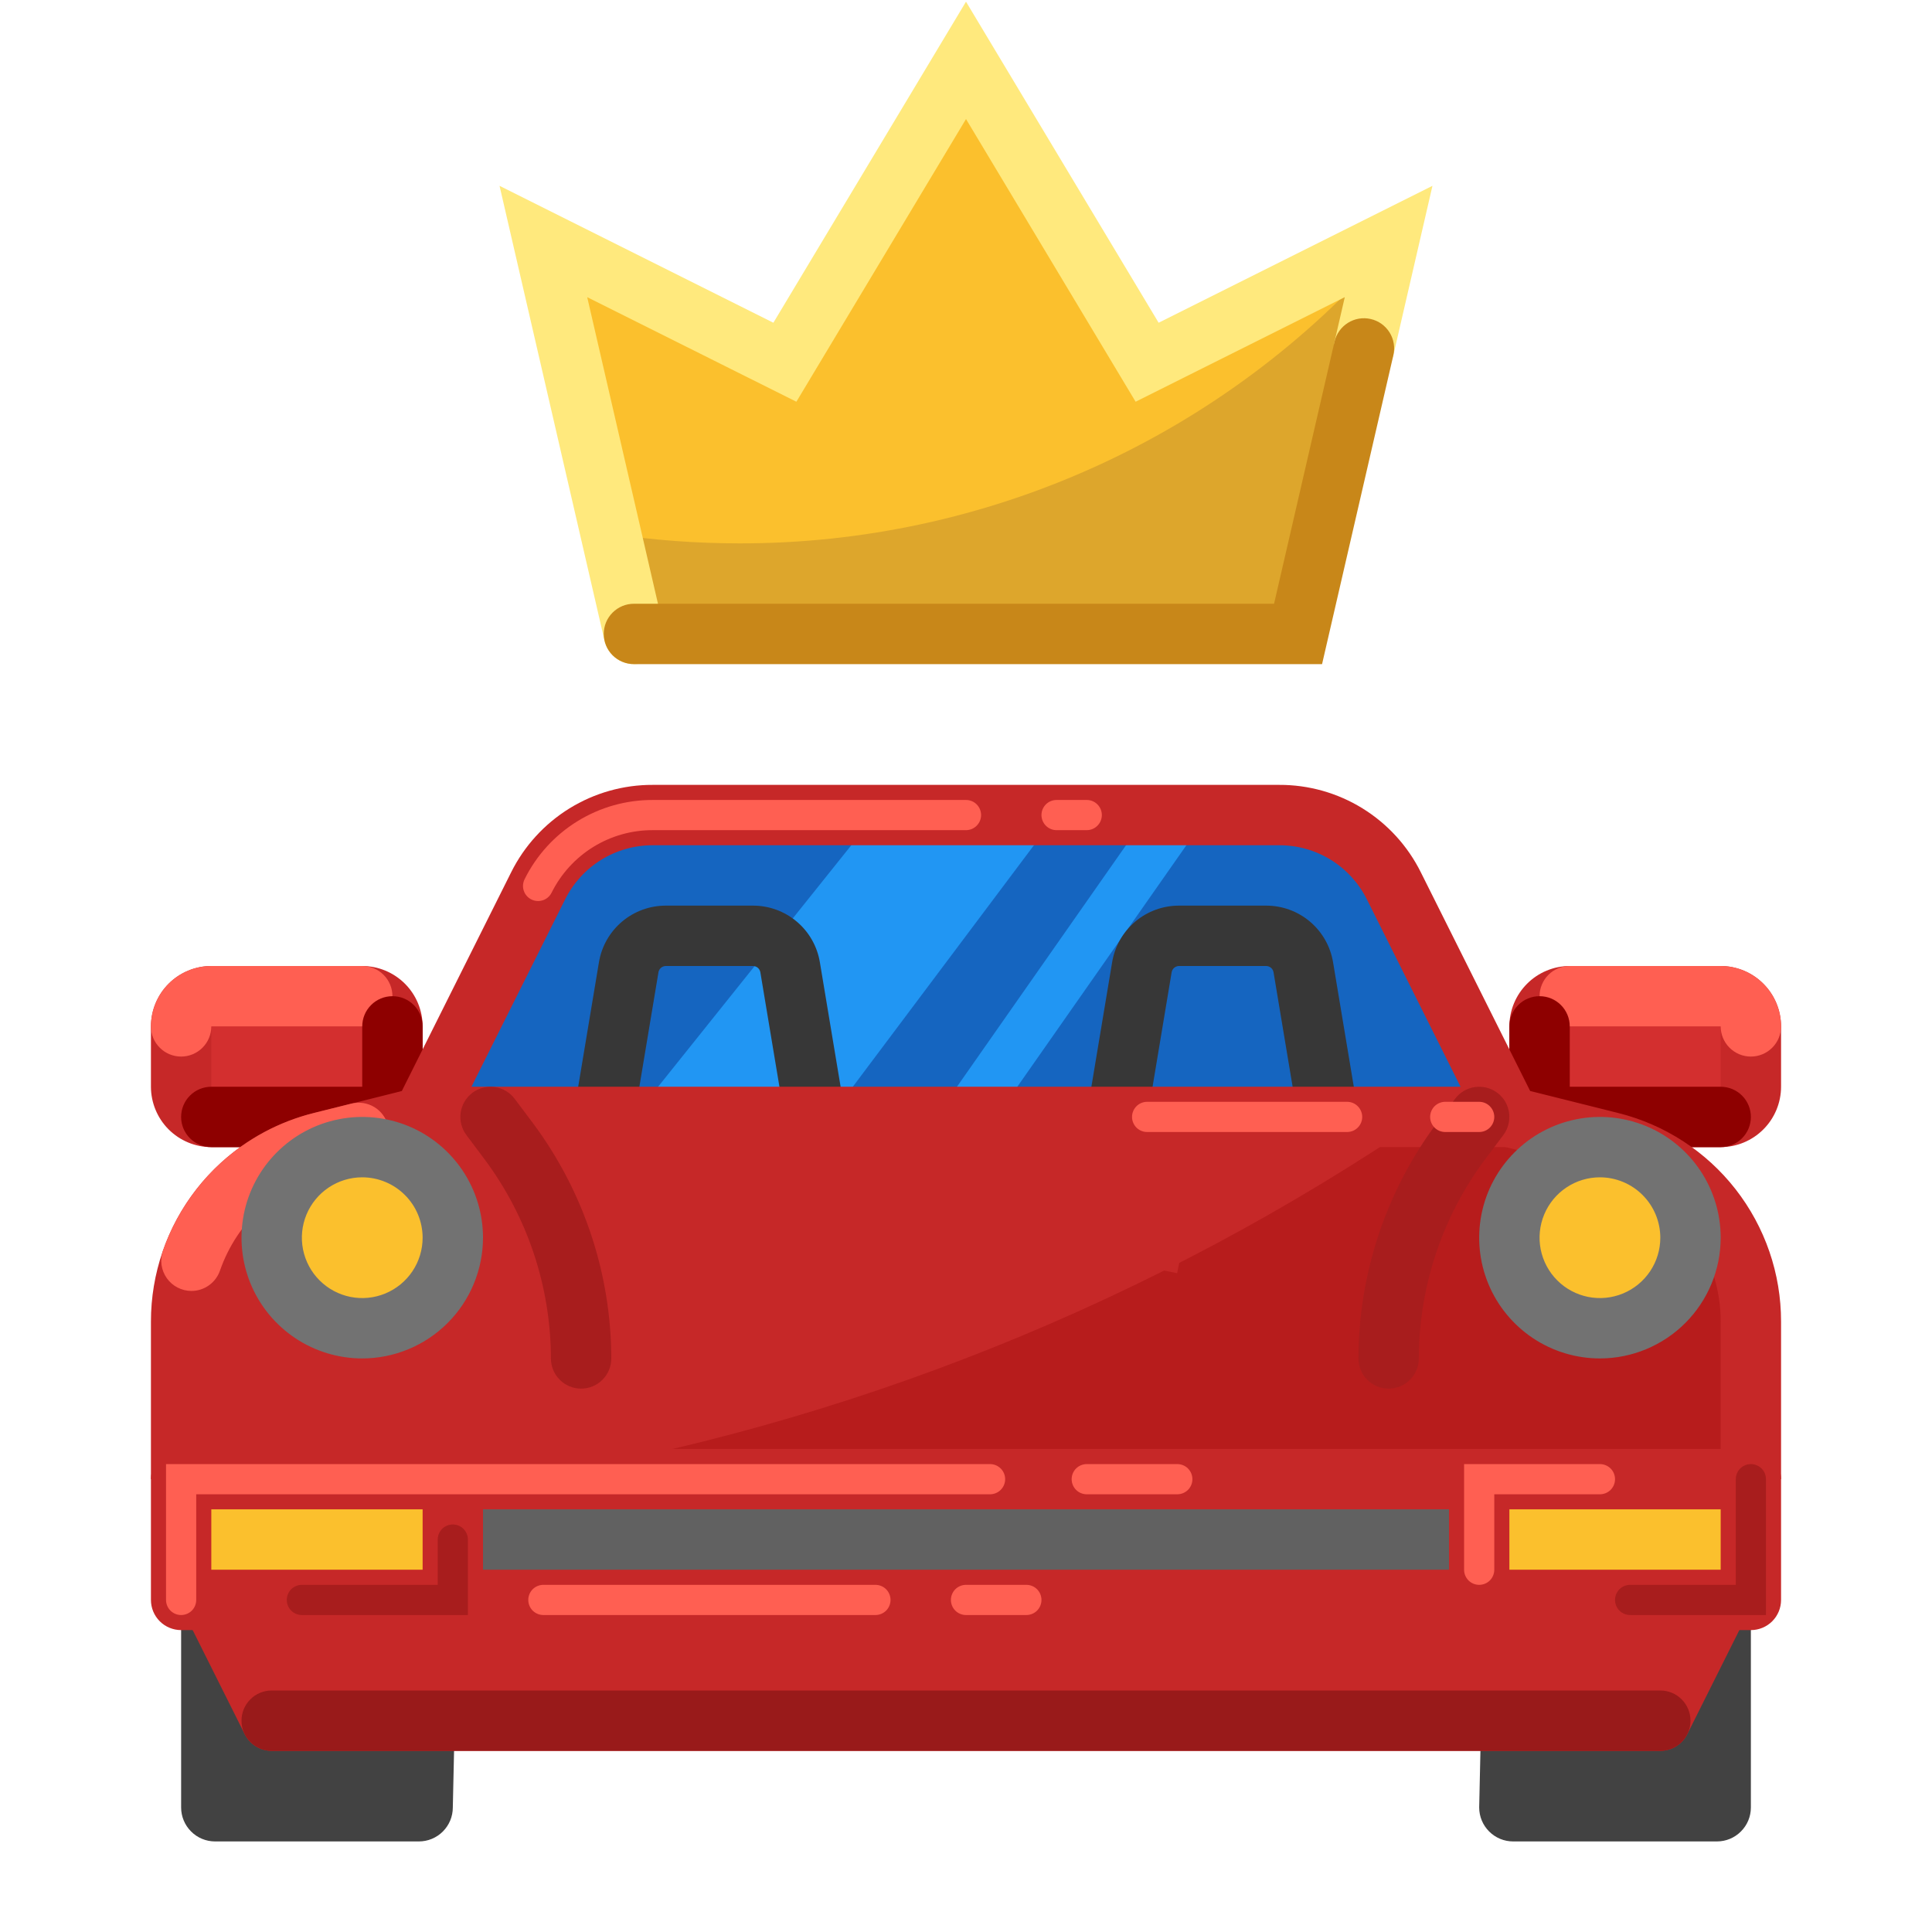
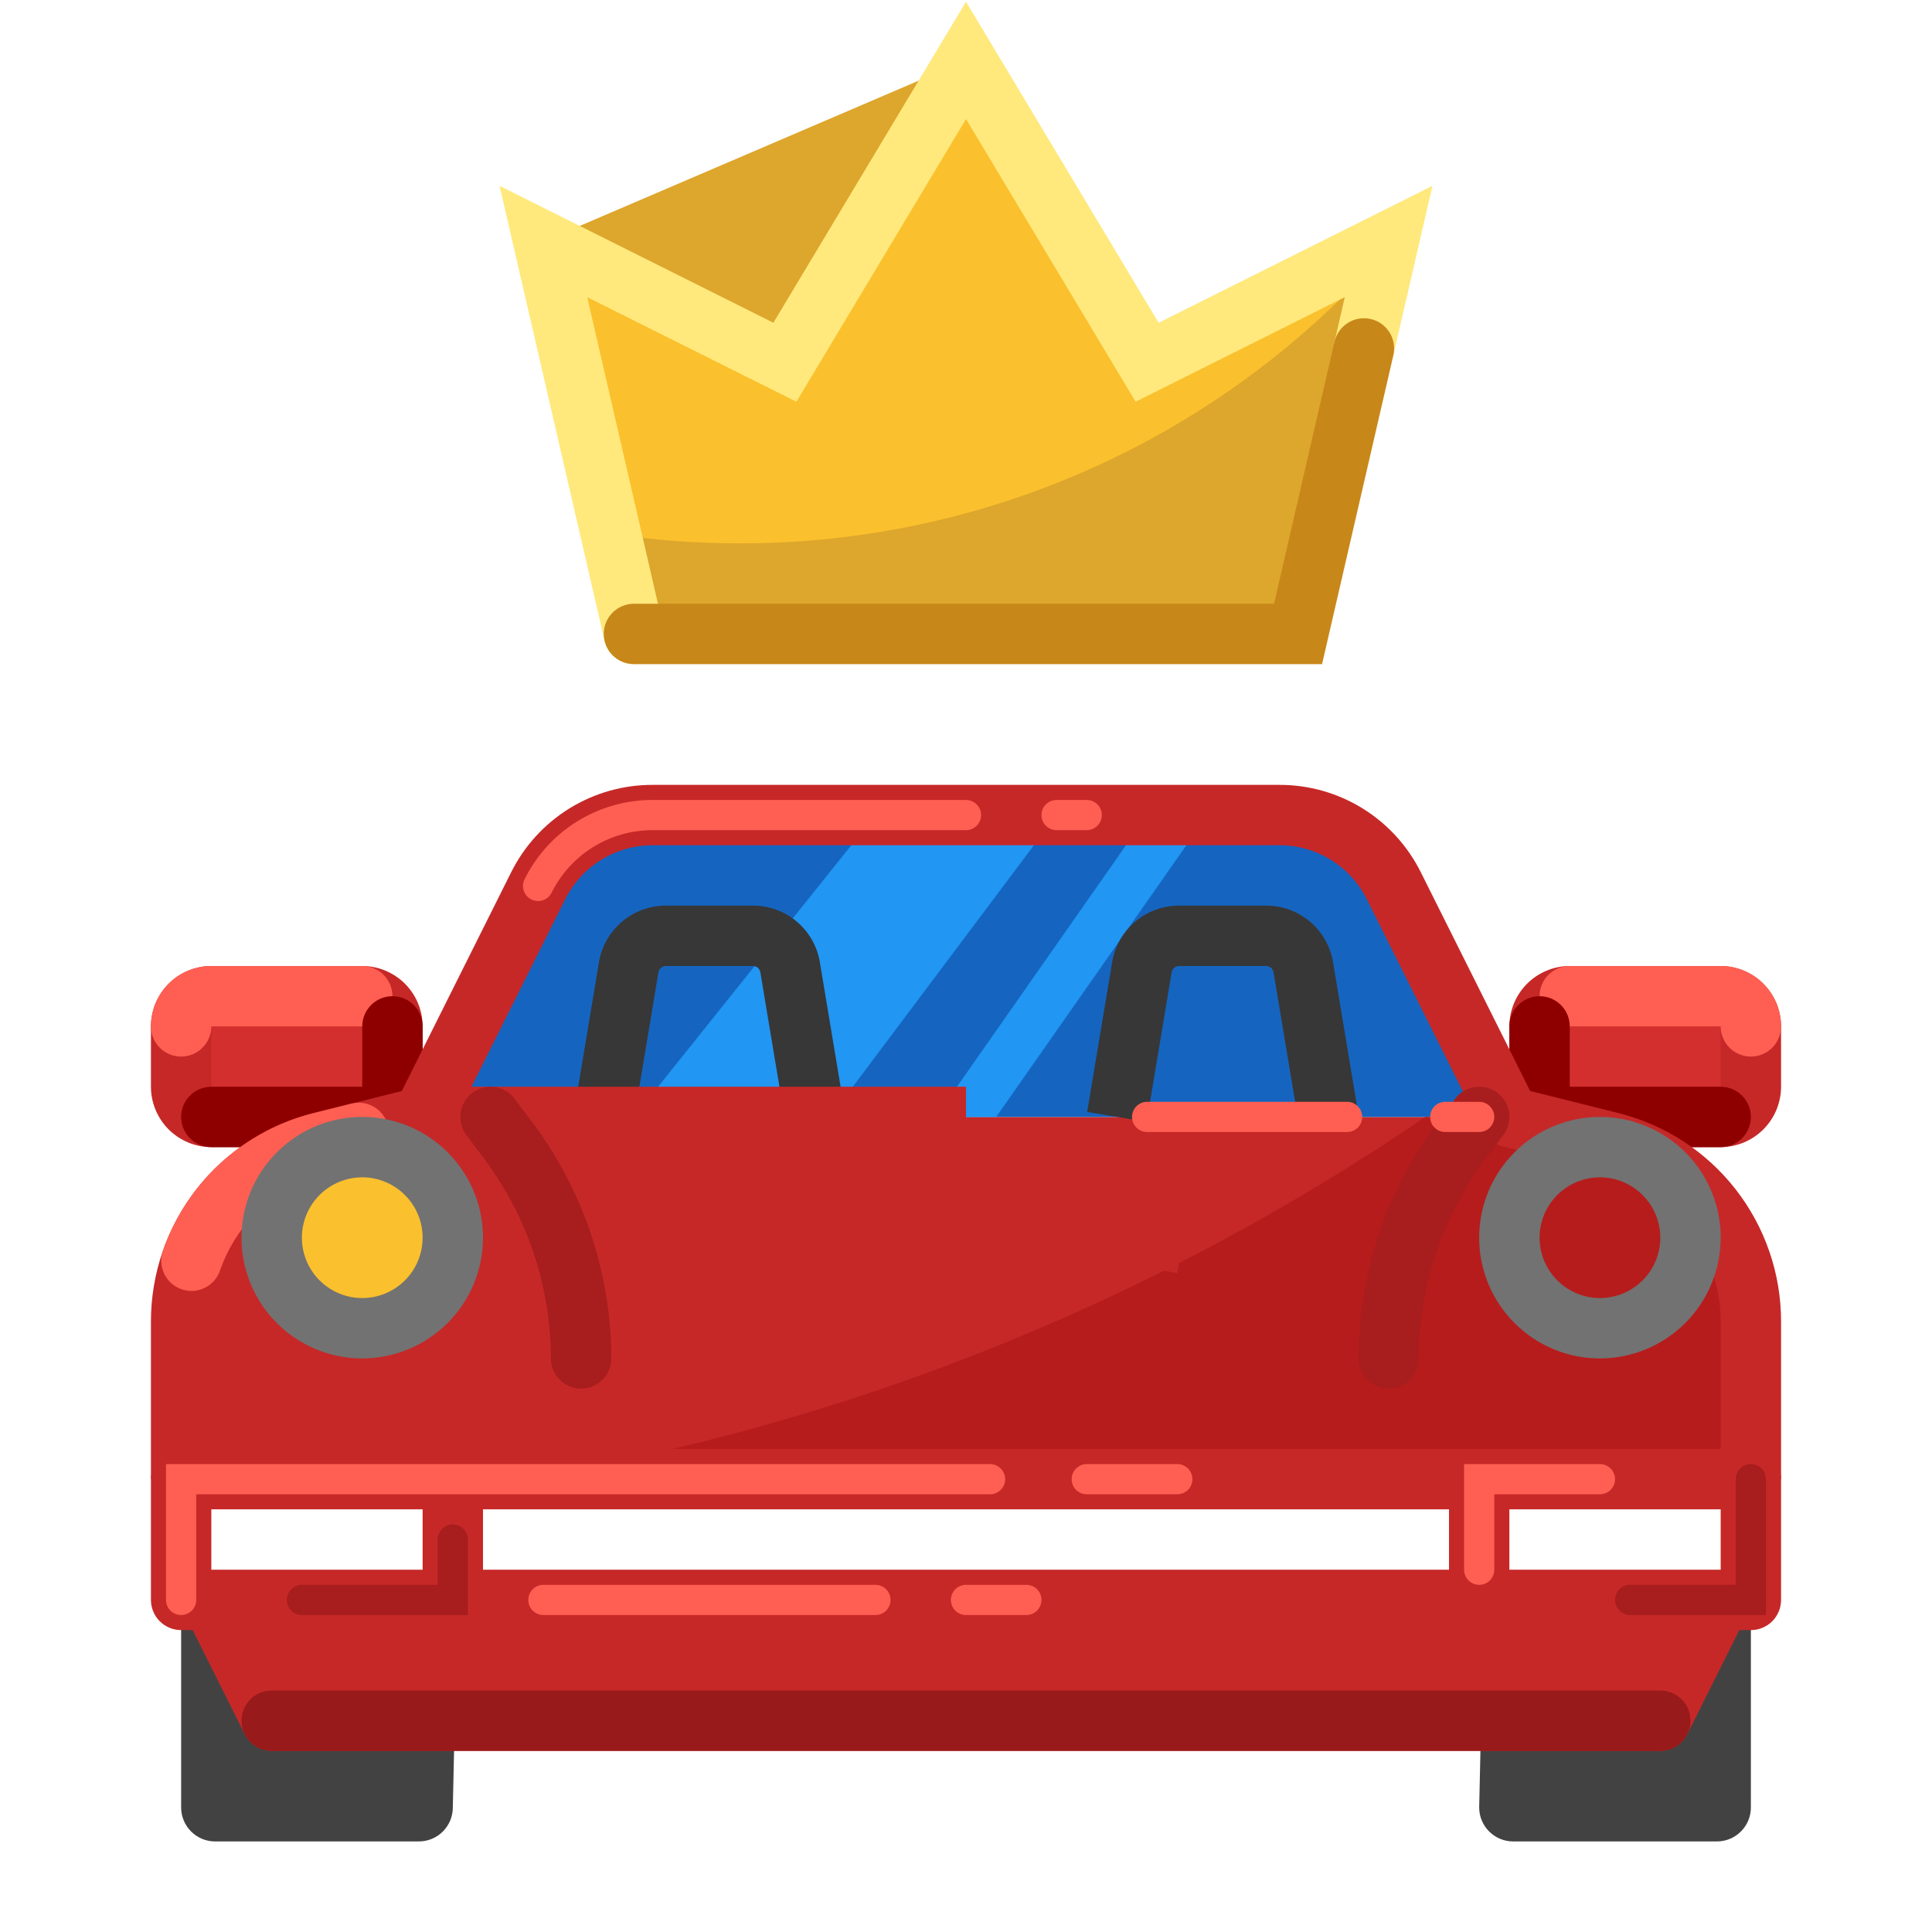
<svg xmlns="http://www.w3.org/2000/svg" width="64" height="64" viewBox="0 0 64 64" fill="none">
  <path d="M15 37H50L51 37.25L53.36 37.84C54.685 38.171 55.862 38.936 56.703 40.013C57.544 41.089 58 42.416 58 43.782V49H6V43.782C6 42.416 6.456 41.089 7.297 40.013C8.138 38.936 9.315 38.171 10.64 37.84L13 37.25L14 37H15Z" fill="#C62828" />
  <path d="M51 34V37H57C57.265 37 57.52 36.895 57.707 36.707C57.895 36.52 58 36.265 58 36V34C58 33.735 57.895 33.48 57.707 33.293C57.52 33.105 57.265 33 57 33H52C51.735 33 51.48 33.105 51.293 33.293C51.105 33.48 51 33.735 51 34Z" fill="#D32F2F" />
  <path d="M57 38H51C50.735 38 50.48 37.895 50.293 37.707C50.105 37.52 50 37.265 50 37V34C50.001 33.47 50.212 32.961 50.587 32.587C50.961 32.212 51.47 32.001 52 32H57C57.53 32.001 58.039 32.212 58.413 32.587C58.788 32.961 58.999 33.47 59 34V36C58.999 36.53 58.788 37.039 58.413 37.413C58.039 37.788 57.53 37.999 57 38ZM52 36H57V34H52V36Z" fill="#C62828" />
  <path d="M58 35C57.735 35 57.48 34.895 57.293 34.707C57.105 34.52 57 34.265 57 34H52C51.735 34 51.48 33.895 51.293 33.707C51.105 33.52 51 33.265 51 33C51 32.735 51.105 32.48 51.293 32.293C51.48 32.105 51.735 32 52 32H57C57.53 32.001 58.039 32.212 58.413 32.587C58.788 32.961 58.999 33.47 59 34C59 34.265 58.895 34.52 58.707 34.707C58.52 34.895 58.265 35 58 35Z" fill="#FF5F52" />
  <path d="M57 38H50V34C50 33.735 50.105 33.48 50.293 33.293C50.48 33.105 50.735 33 51 33C51.265 33 51.52 33.105 51.707 33.293C51.895 33.48 52 33.735 52 34V36H57C57.265 36 57.52 36.105 57.707 36.293C57.895 36.48 58 36.735 58 37C58 37.265 57.895 37.52 57.707 37.707C57.52 37.895 57.265 38 57 38Z" fill="#8E0000" />
  <path d="M13 34V37H7C6.735 37 6.48 36.895 6.293 36.707C6.105 36.52 6 36.265 6 36V34C6 33.735 6.105 33.48 6.293 33.293C6.48 33.105 6.735 33 7 33H12C12.265 33 12.52 33.105 12.707 33.293C12.895 33.48 13 33.735 13 34Z" fill="#D32F2F" />
  <path d="M13 38H7C6.47 37.999 5.961 37.788 5.586 37.413C5.212 37.039 5.001 36.53 5 36V34C5.001 33.47 5.212 32.961 5.586 32.587C5.961 32.212 6.47 32.001 7 32H12C12.53 32.001 13.039 32.212 13.414 32.587C13.789 32.961 13.999 33.47 14 34V37C14 37.265 13.895 37.52 13.707 37.707C13.52 37.895 13.265 38 13 38ZM7 34V36H12V34H7Z" fill="#C62828" />
  <path d="M6 35C5.735 35 5.48 34.895 5.293 34.707C5.105 34.52 5 34.265 5 34C5.001 33.47 5.212 32.961 5.586 32.587C5.961 32.212 6.47 32.001 7 32H12C12.265 32 12.52 32.105 12.707 32.293C12.895 32.48 13 32.735 13 33C13 33.265 12.895 33.52 12.707 33.707C12.52 33.895 12.265 34 12 34H7C7 34.265 6.895 34.52 6.707 34.707C6.52 34.895 6.265 35 6 35Z" fill="#FF5F52" />
  <path d="M14 38H7C6.735 38 6.48 37.895 6.293 37.707C6.105 37.52 6 37.265 6 37C6 36.735 6.105 36.48 6.293 36.293C6.48 36.105 6.735 36 7 36H12V34C12 33.735 12.105 33.48 12.293 33.293C12.48 33.105 12.735 33 13 33C13.265 33 13.52 33.105 13.707 33.293C13.895 33.48 14 33.735 14 34V38Z" fill="#8E0000" />
  <path d="M46.175 29.349L50 37H14L17.825 29.349C18.178 28.643 18.721 28.049 19.392 27.635C20.064 27.22 20.837 27 21.626 27H42.374C43.163 27 43.937 27.22 44.608 27.635C45.279 28.049 45.822 28.643 46.175 29.349Z" fill="#1565C0" />
  <path d="M29 27L21 37H27.5L35 27H29ZM38 27L31 37H33L40 27H38Z" fill="#2196F3" />
  <path d="M7 48.999H5V43.782C4.998 42.192 5.529 40.648 6.507 39.395C7.485 38.142 8.855 37.253 10.398 36.87L13.311 36.141L16.93 28.901C17.364 28.027 18.034 27.292 18.864 26.779C19.694 26.267 20.651 25.996 21.626 26H32V28H21.626C21.022 27.998 20.43 28.165 19.916 28.482C19.402 28.8 18.988 29.255 18.719 29.796L14.894 37.447C14.83 37.576 14.738 37.689 14.626 37.78C14.513 37.87 14.382 37.935 14.242 37.97L10.883 38.81C9.773 39.086 8.788 39.725 8.084 40.626C7.38 41.528 6.999 42.639 7 43.782V48.999Z" fill="#C62828" />
  <path d="M53.36 37.84L51 37.25L50 37H47.212C38.228 43.136 28.01 47.232 17.275 49H58V43.782C58 42.416 57.544 41.089 56.703 40.013C55.862 38.936 54.685 38.171 53.36 37.84Z" fill="#B71C1C" />
  <path d="M26.014 37.164L25.188 32.209C25.178 32.151 25.148 32.097 25.103 32.059C25.058 32.021 25 32 24.941 32H22.059C22 32 21.942 32.021 21.897 32.059C21.852 32.097 21.822 32.15 21.812 32.209L20.986 37.164L19.014 36.836L19.84 31.88C19.926 31.354 20.197 30.876 20.603 30.532C21.01 30.187 21.526 29.999 22.059 30H24.941C25.474 29.999 25.99 30.187 26.397 30.532C26.803 30.876 27.074 31.354 27.16 31.88L27.986 36.836L26.014 37.164ZM43.014 37.164L42.188 32.209C42.178 32.151 42.148 32.097 42.103 32.059C42.057 32.021 42 32 41.941 32H39.059C39 32 38.942 32.021 38.897 32.059C38.852 32.097 38.822 32.15 38.812 32.209L37.986 37.164L36.014 36.836L36.84 31.88C36.926 31.354 37.197 30.876 37.603 30.532C38.01 30.187 38.526 29.999 39.059 30H41.941C42.474 29.999 42.99 30.187 43.397 30.532C43.803 30.876 44.074 31.354 44.16 31.88L44.986 36.836L43.014 37.164Z" fill="#373737" />
  <path d="M15.062 57V57.062L15 59.875C15 60.173 14.882 60.459 14.671 60.67C14.46 60.882 14.173 61 13.875 61H7.125C6.827 61 6.54 60.882 6.33 60.67C6.119 60.459 6 60.173 6 59.875V53H7L9 57H15.062ZM50.125 61C49.827 61 49.541 60.882 49.33 60.67C49.118 60.459 49 60.173 49 59.875L49.062 57.062V57H55L57 53H58V59.875C58 60.173 57.882 60.459 57.67 60.67C57.459 60.882 57.173 61 56.875 61H50.125Z" fill="#424242" />
  <path d="M51 53H57L55 57H9L7 53H49H51Z" fill="#C62828" />
  <path d="M12 44C13.657 44 15 42.657 15 41C15 39.343 13.657 38 12 38C10.343 38 9 39.343 9 41C9 42.657 10.343 44 12 44Z" fill="#FBC02D" />
-   <path d="M53 44C54.657 44 56 42.657 56 41C56 39.343 54.657 38 53 38C51.343 38 50 39.343 50 41C50 42.657 51.343 44 53 44Z" fill="#FBC02D" />
-   <path d="M15 49V53H6V49H15ZM58 49V53H49V49H58Z" fill="#FBC02D" />
-   <path d="M49 49V53H15V49H49Z" fill="#616161" />
  <path d="M58 53.999H57V49.999H7V53.999H6C5.735 53.999 5.48 53.894 5.293 53.707C5.105 53.519 5 53.265 5 52.999V48.999C5 48.734 5.105 48.48 5.293 48.292C5.48 48.105 5.735 47.999 6 47.999H58C58.265 47.999 58.52 48.105 58.707 48.292C58.895 48.48 59 48.734 59 48.999V52.999C59 53.265 58.895 53.519 58.707 53.707C58.52 53.894 58.265 53.999 58 53.999Z" fill="#C62828" />
  <path d="M55 57.999H9C8.814 57.999 8.632 57.948 8.474 57.85C8.316 57.752 8.189 57.613 8.106 57.447L6.106 53.447C6.029 53.294 5.993 53.125 6.001 52.955C6.009 52.784 6.06 52.619 6.149 52.474C6.239 52.329 6.364 52.209 6.513 52.126C6.662 52.043 6.83 51.999 7 51.999H57C57.17 51.999 57.338 52.043 57.487 52.126C57.636 52.209 57.761 52.329 57.851 52.474C57.94 52.619 57.991 52.784 57.999 52.955C58.007 53.125 57.971 53.294 57.894 53.447L55.894 57.447C55.811 57.613 55.684 57.752 55.526 57.85C55.368 57.948 55.186 57.999 55 57.999ZM9.618 55.999H54.382L55.382 53.999H8.618L9.618 55.999Z" fill="#C62828" />
  <path d="M12 52.999H14V54.999H12V52.999ZM16 52.999H18V54.999H16V52.999ZM46 52.999H48V54.999H46V52.999ZM50 52.999H52V54.999H50V52.999ZM14 48.999H16V52.999H14V48.999ZM48 48.999H50V52.999H48V48.999ZM14 35.999H32V37.999H14V35.999Z" fill="#C62828" />
  <path d="M24.025 37.214L25.987 36.822L26.987 41.824L25.025 42.216L24.025 37.214ZM19 44.999H17C16.995 42.62 16.224 40.306 14.8 38.4L14.2 37.599L15.8 36.4L16.4 37.2C18.082 39.453 18.994 42.188 19 44.999ZM59 48.999H57V43.782C57.002 42.639 56.62 41.528 55.916 40.626C55.213 39.725 54.227 39.086 53.118 38.81L49.758 37.97C49.617 37.935 49.487 37.87 49.374 37.78C49.262 37.689 49.17 37.576 49.106 37.447L45.281 29.795C45.012 29.255 44.598 28.799 44.084 28.482C43.57 28.165 42.978 27.998 42.374 28H32V26H42.374C43.349 25.996 44.306 26.266 45.136 26.779C45.966 27.292 46.636 28.027 47.069 28.901L50.689 36.141L53.602 36.869C55.145 37.253 56.515 38.142 57.493 39.395C58.471 40.648 59.002 42.192 59 43.782V48.999Z" fill="#C62828" />
-   <path d="M32 35.999H50V37.999H32V35.999Z" fill="#C62828" />
  <path d="M37.032 41.784L38.031 36.782L39.993 37.174L38.994 42.176L37.032 41.784Z" fill="#C62828" />
  <path d="M46 46C45.735 46 45.48 45.895 45.293 45.707C45.105 45.52 45 45.265 45 45C45.006 42.188 45.918 39.453 47.6 37.2L48.2 36.4C48.279 36.295 48.377 36.206 48.49 36.139C48.603 36.073 48.729 36.029 48.859 36.01C48.989 35.992 49.121 35.999 49.248 36.031C49.375 36.064 49.495 36.121 49.6 36.2C49.705 36.279 49.794 36.377 49.861 36.49C49.927 36.603 49.971 36.729 49.99 36.859C50.008 36.989 50.001 37.121 49.969 37.248C49.936 37.375 49.879 37.495 49.8 37.6L49.2 38.4C47.777 40.306 47.005 42.621 47 45C47 45.265 46.895 45.52 46.707 45.707C46.52 45.895 46.265 46 46 46Z" fill="#A81D1D" />
  <path d="M17 45H19V47H17V45ZM50 37H52V38H50V37ZM12 37H14V38H12V37Z" fill="#C62828" />
-   <path d="M46 8L45.935 8.284L43 21H21L20.234 17.683L18 8L26 12L32 2L38 12L46 8Z" fill="#DDA62C" />
+   <path d="M46 8L45.935 8.284L43 21H21L20.234 17.683L18 8L32 2L38 12L46 8Z" fill="#DDA62C" />
  <path d="M46 8L45.935 8.284C43.263 11.34 39.967 13.788 36.27 15.464C32.573 17.14 28.559 18.005 24.5 18C23.072 18 21.646 17.894 20.234 17.683L18 8L26 12L32 2L38 12L46 8Z" fill="#FBC02D" />
  <path d="M20.999 22C20.773 22 20.554 21.923 20.377 21.782C20.2 21.641 20.076 21.445 20.026 21.225L16.548 6.156L25.619 10.691L32 0.056L38.381 10.691L47.452 6.156L46.157 11.767C46.097 12.025 45.938 12.249 45.712 12.39C45.488 12.53 45.216 12.576 44.958 12.516C44.699 12.457 44.475 12.297 44.335 12.072C44.194 11.847 44.149 11.575 44.208 11.317L44.548 9.843L37.619 13.308L32 3.943L26.381 13.308L19.452 9.844L21.975 20.775C22.009 20.921 22.009 21.074 21.976 21.22C21.942 21.367 21.876 21.504 21.783 21.622C21.689 21.74 21.57 21.835 21.434 21.9C21.299 21.966 21.151 22 21 22H20.999Z" fill="#FFE97D" />
  <path d="M43.795 22H21C20.735 22 20.48 21.894 20.293 21.707C20.105 21.519 20 21.265 20 21C20 20.735 20.105 20.48 20.293 20.293C20.48 20.105 20.735 20 21 20H42.205L44.208 11.317C44.268 11.059 44.428 10.835 44.653 10.694C44.878 10.553 45.149 10.508 45.408 10.568C45.666 10.627 45.89 10.787 46.031 11.012C46.171 11.237 46.217 11.509 46.157 11.767L43.795 22Z" fill="#C88719" />
  <path d="M17.825 29.848C17.74 29.848 17.656 29.827 17.581 29.785C17.507 29.744 17.444 29.684 17.399 29.611C17.355 29.539 17.329 29.456 17.325 29.371C17.322 29.285 17.34 29.201 17.378 29.125C17.77 28.334 18.376 27.669 19.127 27.205C19.878 26.741 20.744 26.497 21.626 26.5H32C32.133 26.5 32.26 26.552 32.353 26.646C32.447 26.74 32.5 26.867 32.5 27C32.5 27.132 32.447 27.259 32.353 27.353C32.26 27.447 32.133 27.5 32 27.5H21.626C20.929 27.497 20.246 27.69 19.653 28.056C19.06 28.423 18.582 28.948 18.272 29.572C18.231 29.655 18.167 29.725 18.088 29.774C18.009 29.823 17.918 29.848 17.825 29.848ZM6.341 42.764C6.182 42.764 6.024 42.725 5.883 42.652C5.741 42.579 5.618 42.473 5.526 42.342C5.434 42.212 5.374 42.062 5.351 41.904C5.329 41.746 5.345 41.584 5.397 41.434C5.785 40.317 6.446 39.315 7.319 38.518C8.192 37.721 9.25 37.154 10.397 36.869L11.639 36.559C11.897 36.494 12.169 36.535 12.397 36.671C12.624 36.808 12.788 37.029 12.852 37.286C12.917 37.544 12.877 37.816 12.74 38.044C12.604 38.271 12.382 38.435 12.125 38.499L10.883 38.81C10.057 39.015 9.296 39.422 8.668 39.996C8.04 40.569 7.565 41.29 7.286 42.093C7.217 42.289 7.09 42.459 6.92 42.579C6.751 42.699 6.549 42.764 6.341 42.764ZM36 27.5H35C34.867 27.5 34.74 27.447 34.646 27.353C34.553 27.259 34.5 27.132 34.5 27C34.5 26.867 34.553 26.74 34.646 26.646C34.74 26.552 34.867 26.5 35 26.5H36C36.133 26.5 36.26 26.552 36.353 26.646C36.447 26.74 36.5 26.867 36.5 27C36.5 27.132 36.447 27.259 36.353 27.353C36.26 27.447 36.133 27.5 36 27.5ZM44.625 37.499H38C37.867 37.499 37.74 37.447 37.646 37.353C37.553 37.259 37.5 37.132 37.5 36.999C37.5 36.867 37.553 36.74 37.646 36.646C37.74 36.552 37.867 36.499 38 36.499H44.625C44.758 36.499 44.885 36.552 44.978 36.646C45.072 36.74 45.125 36.867 45.125 36.999C45.125 37.132 45.072 37.259 44.978 37.353C44.885 37.447 44.758 37.499 44.625 37.499ZM49 37.499H47.875C47.742 37.499 47.615 37.447 47.521 37.353C47.428 37.259 47.375 37.132 47.375 36.999C47.375 36.867 47.428 36.74 47.521 36.646C47.615 36.552 47.742 36.499 47.875 36.499H49C49.133 36.499 49.26 36.552 49.353 36.646C49.447 36.74 49.5 36.867 49.5 36.999C49.5 37.132 49.447 37.259 49.353 37.353C49.26 37.447 49.133 37.499 49 37.499Z" fill="#FF5F52" />
  <path d="M12 45C11.209 45 10.435 44.765 9.778 44.326C9.12 43.886 8.607 43.262 8.304 42.531C8.002 41.8 7.923 40.996 8.077 40.22C8.231 39.444 8.612 38.731 9.172 38.172C9.731 37.612 10.444 37.231 11.22 37.077C11.996 36.922 12.8 37.002 13.531 37.304C14.262 37.607 14.886 38.12 15.326 38.778C15.765 39.435 16 40.209 16 41C15.999 42.06 15.577 43.077 14.827 43.827C14.077 44.577 13.06 44.999 12 45ZM12 39C11.604 39 11.218 39.117 10.889 39.337C10.56 39.557 10.304 39.869 10.152 40.235C10.001 40.6 9.961 41.002 10.038 41.39C10.116 41.778 10.306 42.135 10.586 42.414C10.866 42.694 11.222 42.884 11.61 42.962C11.998 43.039 12.4 42.999 12.765 42.848C13.131 42.696 13.443 42.44 13.663 42.111C13.883 41.782 14 41.396 14 41C13.999 40.47 13.789 39.961 13.414 39.587C13.039 39.212 12.53 39.001 12 39ZM53 45C52.209 45 51.435 44.765 50.778 44.326C50.12 43.886 49.607 43.262 49.304 42.531C49.002 41.8 48.922 40.996 49.077 40.22C49.231 39.444 49.612 38.731 50.172 38.172C50.731 37.612 51.444 37.231 52.22 37.077C52.996 36.922 53.8 37.002 54.531 37.304C55.262 37.607 55.886 38.12 56.326 38.778C56.765 39.435 57 40.209 57 41C56.999 42.06 56.577 43.077 55.827 43.827C55.077 44.577 54.06 44.999 53 45ZM53 39C52.604 39 52.218 39.117 51.889 39.337C51.56 39.557 51.304 39.869 51.152 40.235C51.001 40.6 50.961 41.002 51.038 41.39C51.116 41.778 51.306 42.135 51.586 42.414C51.865 42.694 52.222 42.884 52.61 42.962C52.998 43.039 53.4 42.999 53.765 42.848C54.131 42.696 54.443 42.44 54.663 42.111C54.883 41.782 55 41.396 55 41C54.999 40.47 54.788 39.961 54.413 39.587C54.039 39.212 53.53 39.001 53 39Z" fill="#727272" />
  <path d="M39 49.5H36C35.867 49.5 35.74 49.447 35.646 49.354C35.553 49.26 35.5 49.133 35.5 49C35.5 48.867 35.553 48.74 35.646 48.646C35.74 48.553 35.867 48.5 36 48.5H39C39.133 48.5 39.26 48.553 39.354 48.646C39.447 48.74 39.5 48.867 39.5 49C39.5 49.133 39.447 49.26 39.354 49.354C39.26 49.447 39.133 49.5 39 49.5ZM29 53.5H18C17.867 53.5 17.74 53.447 17.646 53.354C17.553 53.26 17.5 53.133 17.5 53C17.5 52.867 17.553 52.74 17.646 52.646C17.74 52.553 17.867 52.5 18 52.5H29C29.133 52.5 29.26 52.553 29.354 52.646C29.447 52.74 29.5 52.867 29.5 53C29.5 53.133 29.447 53.26 29.354 53.354C29.26 53.447 29.133 53.5 29 53.5ZM34 53.5H32C31.867 53.5 31.74 53.447 31.646 53.354C31.553 53.26 31.5 53.133 31.5 53C31.5 52.867 31.553 52.74 31.646 52.646C31.74 52.553 31.867 52.5 32 52.5H34C34.133 52.5 34.26 52.553 34.354 52.646C34.447 52.74 34.5 52.867 34.5 53C34.5 53.133 34.447 53.26 34.354 53.354C34.26 53.447 34.133 53.5 34 53.5Z" fill="#FF5F52" />
  <path d="M19.25 46C18.985 46 18.73 45.895 18.543 45.707C18.355 45.52 18.25 45.265 18.25 45C18.245 42.621 17.473 40.306 16.05 38.4L15.45 37.6C15.291 37.388 15.223 37.121 15.26 36.859C15.298 36.596 15.438 36.359 15.65 36.2C15.862 36.041 16.129 35.972 16.391 36.01C16.654 36.048 16.891 36.188 17.05 36.4L17.65 37.2C19.332 39.453 20.244 42.188 20.25 45C20.25 45.265 20.145 45.52 19.957 45.707C19.77 45.895 19.515 46 19.25 46Z" fill="#A81D1D" />
  <path d="M49 52.5C48.867 52.5 48.74 52.447 48.646 52.354C48.553 52.26 48.5 52.133 48.5 52V48.5H53C53.133 48.5 53.26 48.553 53.354 48.646C53.447 48.74 53.5 48.867 53.5 49C53.5 49.133 53.447 49.26 53.354 49.354C53.26 49.447 53.133 49.5 53 49.5H49.5V52C49.5 52.133 49.447 52.26 49.354 52.354C49.26 52.447 49.133 52.5 49 52.5ZM6 53.5C5.867 53.5 5.74 53.447 5.646 53.354C5.553 53.26 5.5 53.133 5.5 53V48.5H32.797C32.929 48.5 33.057 48.553 33.15 48.646C33.244 48.74 33.297 48.867 33.297 49C33.297 49.133 33.244 49.26 33.15 49.354C33.057 49.447 32.929 49.5 32.797 49.5H6.5V53C6.5 53.133 6.447 53.26 6.354 53.354C6.26 53.447 6.133 53.5 6 53.5Z" fill="#FF5F52" />
  <path d="M15.5 53.5H10C9.867 53.5 9.74 53.447 9.646 53.354C9.553 53.26 9.5 53.133 9.5 53C9.5 52.867 9.553 52.74 9.646 52.646C9.74 52.553 9.867 52.5 10 52.5H14.5V51C14.5 50.867 14.553 50.74 14.646 50.646C14.74 50.553 14.867 50.5 15 50.5C15.133 50.5 15.26 50.553 15.354 50.646C15.447 50.74 15.5 50.867 15.5 51V53.5ZM58.5 53.5H54C53.867 53.5 53.74 53.447 53.646 53.354C53.553 53.26 53.5 53.133 53.5 53C53.5 52.867 53.553 52.74 53.646 52.646C53.74 52.553 53.867 52.5 54 52.5H57.5V49C57.5 48.867 57.553 48.74 57.646 48.646C57.74 48.553 57.867 48.5 58 48.5C58.133 48.5 58.26 48.553 58.354 48.646C58.447 48.74 58.5 48.867 58.5 49V53.5Z" fill="#A81D1D" />
  <path d="M55 58H9C8.735 58 8.48 57.895 8.293 57.707C8.105 57.52 8 57.265 8 57C8 56.735 8.105 56.48 8.293 56.293C8.48 56.105 8.735 56 9 56H55C55.265 56 55.52 56.105 55.707 56.293C55.895 56.48 56 56.735 56 57C56 57.265 55.895 57.52 55.707 57.707C55.52 57.895 55.265 58 55 58Z" fill="#991A1A" />
</svg>